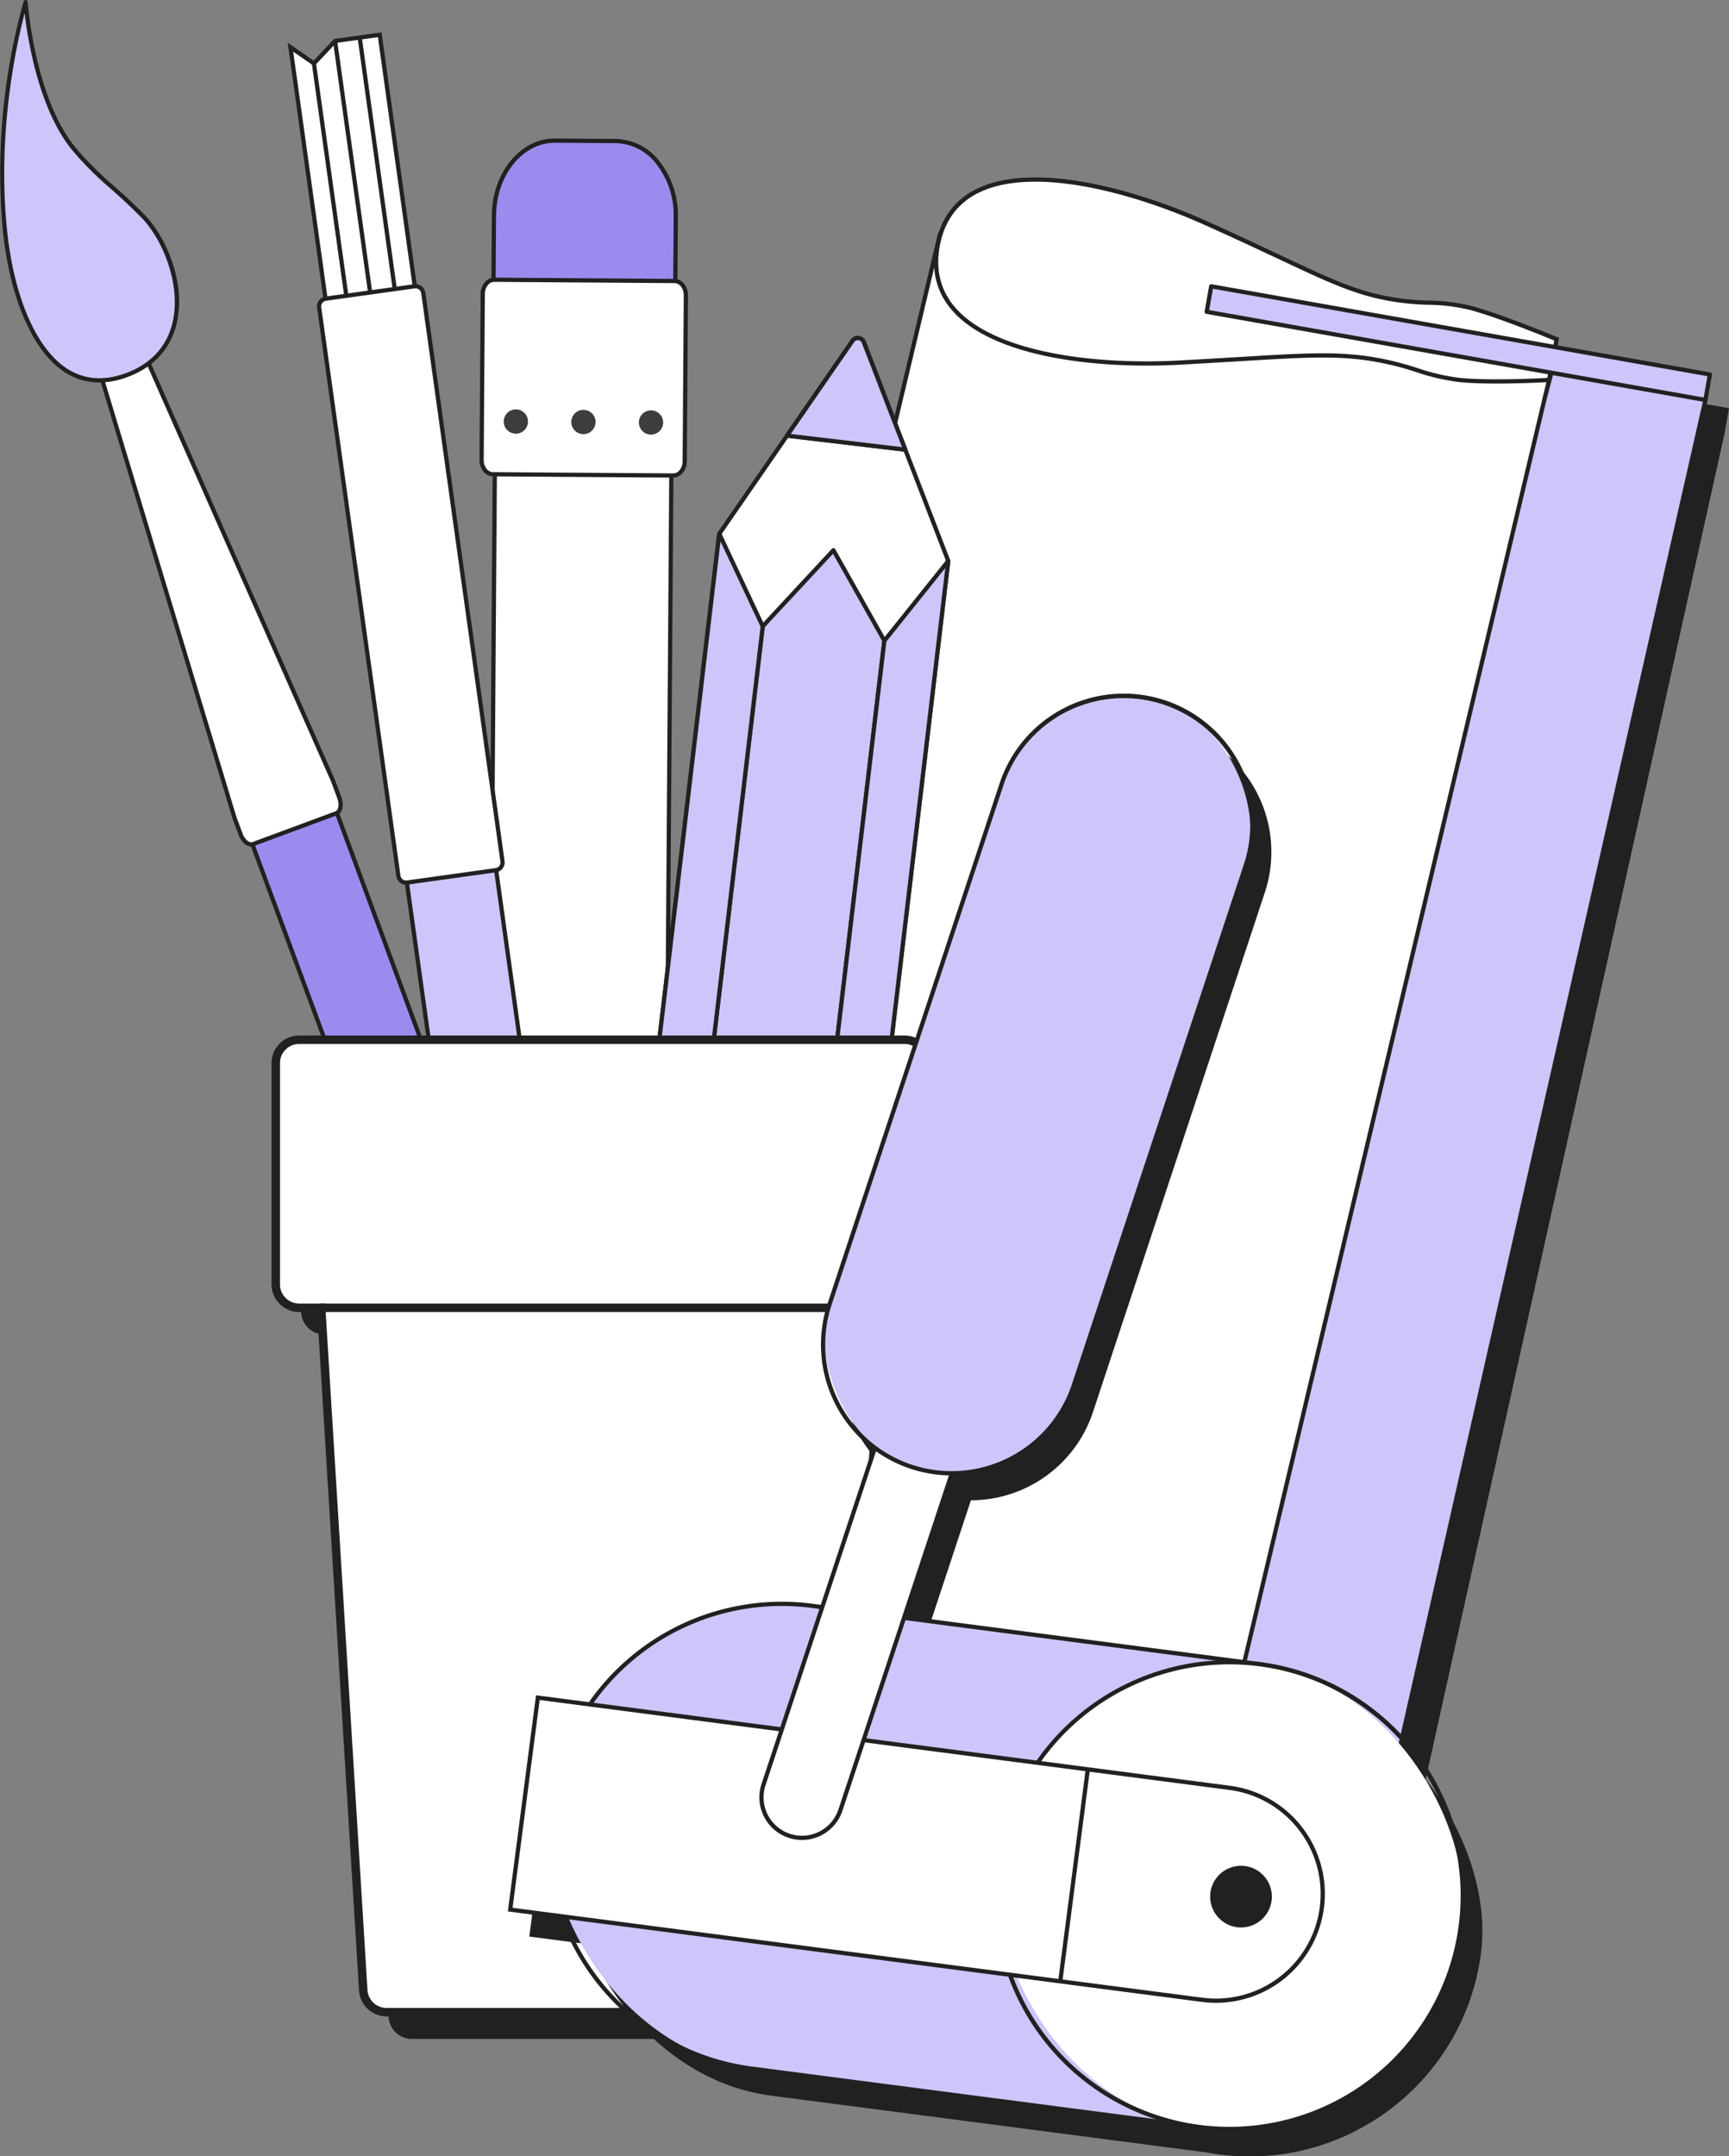
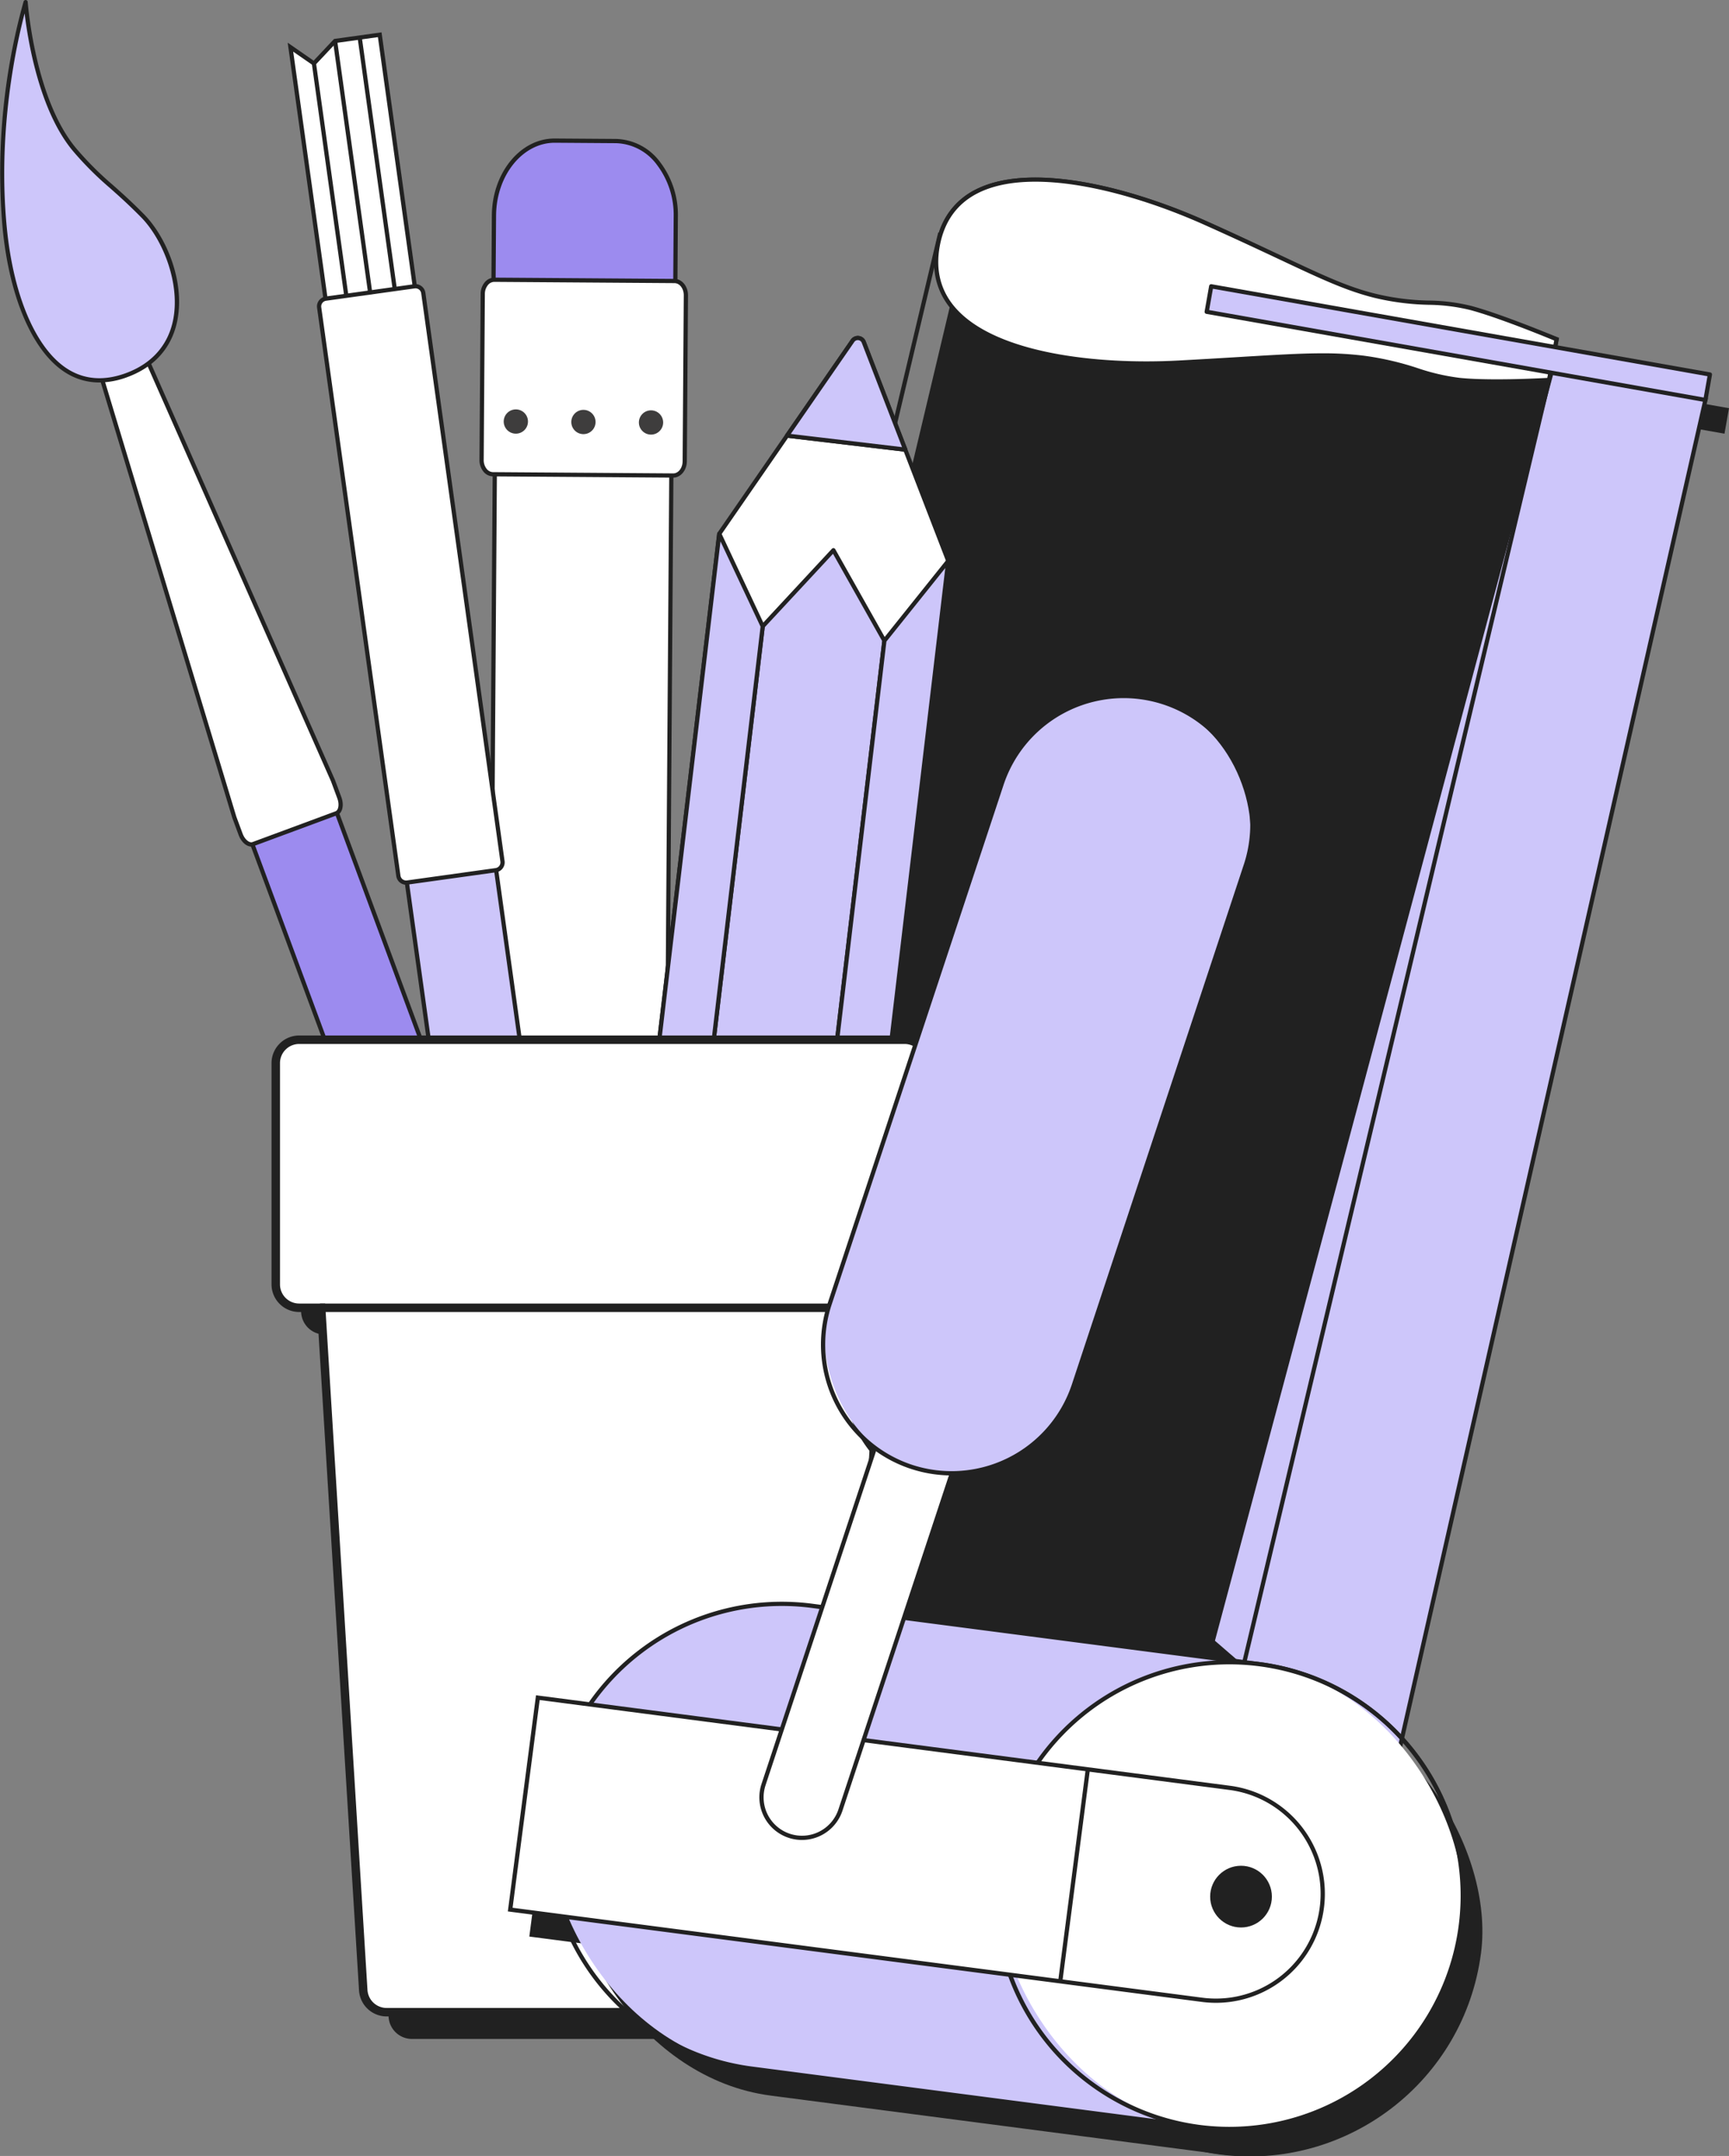
<svg xmlns="http://www.w3.org/2000/svg" viewBox="0 0 408.625 509.462">
  <rect x="0" y="0" width="408.625" height="509.462" fill="#808080" stroke="none" />
  <defs>
    <style>
      .cls-1 {
        fill: #9c8bef;
      }

      .cls-2 {
        fill: #212121;
      }

      .cls-3 {
        fill: #fff;
      }

      .cls-4 {
        fill: #cdc6fa;
      }

      .cls-5 {
        fill: #3e3d3d;
      }
    </style>
  </defs>
  <g id="Слой_2" data-name="Слой 2">
    <g id="Слой_11" data-name="Слой 11">
      <g>
        <g>
          <g>
            <rect class="cls-1" x="99.461" y="156.958" width="21.303" height="296.291" transform="translate(-99.109 57.234) rotate(-20.322)" />
            <path class="cls-2" d="M151.575,448.226a.5.5,0,0,1-.469-.326L48.204,170.053a.5.5,0,0,1,.295-.643l19.977-7.398a.499.499,0,0,1,.643.295L172.021,440.154a.5.5,0,0,1-.295.643l-19.977,7.398A.495.495,0,0,1,151.575,448.226ZM49.315,170.175,151.871,447.084l19.039-7.051L68.354,163.123Z" />
          </g>
          <g>
            <path class="cls-3" d="M26.164,65.578l-4.187,1.551L17.789,68.68,55.379,193.135,56.868,197.156c.612,1.651,1.933,2.684,2.951,2.307l9.821-3.637,9.821-3.637c1.018-.377,1.348-2.021.736-3.673l-1.489-4.021Z" />
            <path class="cls-2" d="M59.378,200.041c-1.148,0-2.371-1.071-2.979-2.711l-1.489-4.021L17.174,68.374l9.256-3.428.19.43,52.545,118.917,1.5,4.049c.718,1.94.265,3.835-1.031,4.315L59.993,199.932A1.756,1.756,0,0,1,59.378,200.041ZM18.404,68.985,55.857,192.991l1.479,3.992c.55,1.486,1.662,2.253,2.308,2.012l19.643-7.275c.65-.241.991-1.544.441-3.03l-1.489-4.021L25.897,66.21Z" />
          </g>
          <g>
            <path class="cls-4" d="M6.052.501A148.783,148.783,0,0,0,1.141,54.171c1.988,19.816,10.749,41.117,28.801,34.465s12.33-28.96,3.743-37.657c-7.123-7.214-10.105-8.646-15.894-15.413C7.647,23.708,6.052.501,6.052.501Z" />
            <path class="cls-2" d="M23.479,90.379a14.789,14.789,0,0,1-7.977-2.309C7.844,83.282,2.29,70.627.643,54.221A150.651,150.651,0,0,1,5.575.35a.5.5,0,0,1,.976.117c.016.23,1.702,23.181,11.62,34.773a76.435,76.435,0,0,0,8.462,8.435c2.045,1.813,4.363,3.868,7.408,6.953,5.328,5.396,9.859,16.201,7.765,25.598-1.362,6.109-5.404,10.562-11.691,12.879A19.189,19.189,0,0,1,23.479,90.379ZM5.82,3.17C3.972,10.172-.693,30.884,1.638,54.121,3.254,70.222,8.634,82.597,16.032,87.222c4.01,2.508,8.632,2.825,13.737.944,5.952-2.193,9.776-6.398,11.061-12.159,1.944-8.723-2.287-19.397-7.5-24.678-3.021-3.061-5.326-5.104-7.36-6.907a77.335,77.335,0,0,1-8.558-8.532C9.305,26.416,6.59,9.631,5.82,3.17Z" />
          </g>
        </g>
        <g>
          <g>
            <g>
              <path class="cls-3" d="M136.887,388.34l20.187-48.868,1.892-270.819-20.862-.146-20.862-.146-1.892,270.819,19.502,49.145A1.048,1.048,0,0,0,136.887,388.34Z" />
              <path class="cls-2" d="M135.87,389.634h-.01a1.639,1.639,0,0,1-1.474-1.125l-19.538-49.235 0-.097,1.896-271.319,42.725.298L157.536,339.663l-20.187,48.868A1.641,1.641,0,0,1,135.87,389.634Zm-20.021-50.547L135.316,388.141c.122.307.328.491.551.493h.003c.222,0,.43-.181.555-.485l.462.191-.462-.191L156.575,339.371l1.888-270.221-40.725-.285Z" />
            </g>
            <path class="cls-2" d="M146.809,364.823h-.003l-21.542-.15a.5.5,0,0,1,.003-1h.003l21.542.15a.5.5,0,0,1-.003,1Z" />
            <g>
              <path class="cls-1" d="M125.267,364.173l9.584,24.153a1.048,1.048,0,0,0,2.037.014l9.921-24.017Z" />
              <path class="cls-2" d="M135.87,389.634l-.01-0a1.638,1.638,0,0,1-1.474-1.124l-9.584-24.152a.501.501,0,0,1,.052-.467.445.445,0,0,1,.416-.218l21.542.15a.5.5,0,0,1,.459.691l-9.921,24.017A1.641,1.641,0,0,1,135.87,389.634Zm-9.865-24.956,9.311,23.463c.122.307.328.491.551.493h.003c.222,0,.43-.181.556-.485l9.637-23.331Z" />
            </g>
          </g>
          <g>
            <path class="cls-1" d="M145.577,33.333l-7.228-.051-7.228-.05c-7.874-.055-14.314,7.863-14.382,17.686l-.208,29.773,21.486.15,21.486.15.208-29.773C159.78,41.395,153.452,33.388,145.577,33.333Z" />
            <path class="cls-2" d="M159.503,81.491h-.003l-42.971-.3a.5.5,0,0,1-.497-.503l.208-29.773c.07-10.047,6.702-18.183,14.801-18.183l.084 0,14.456.101h0a13.409,13.409,0,0,1,10.434,5.47,20.596,20.596,0,0,1,4.196,12.918l-.208,29.773a.5.5,0,0,1-.5.497ZM117.036,80.194l41.971.293.205-29.273a19.592,19.592,0,0,0-3.98-12.292,12.428,12.428,0,0,0-9.656-5.09l-14.456-.101c-7.577-.004-13.812,7.659-13.878,17.189Z" />
          </g>
          <g>
            <path class="cls-3" d="M159.418,66.403l-21.299-.149-21.299-.149c-1.495-.01-2.717,1.493-2.73,3.357l-.274,39.209c-.013,1.865,1.188,3.385,2.683,3.395l21.299.149,21.299.149c1.495.01,2.717-1.493,2.73-3.357l.274-39.209C162.114,67.934,160.913,66.414,159.418,66.403Z" />
            <path class="cls-2" d="M159.112,112.865h-.019l-42.597-.298a2.94,2.94,0,0,1-2.296-1.192,4.313,4.313,0,0,1-.884-2.706l.274-39.209a4.313,4.313,0,0,1,.921-2.694,2.962,2.962,0,0,1,2.312-1.16l42.597.297c1.769.013,3.195,1.762,3.18,3.899l-.274,39.209C162.312,111.141,160.871,112.865,159.112,112.865ZM116.806,66.606a1.965,1.965,0,0,0-1.518.791,3.313,3.313,0,0,0-.697,2.07l-.274,39.209a3.317,3.317,0,0,0,.668,2.08,1.963,1.963,0,0,0,1.518.812l42.597.298h.012c1.211,0,2.204-1.28,2.215-2.861l.274-39.209c.011-1.586-.97-2.883-2.187-2.892l-42.597-.297Z" />
          </g>
          <circle class="cls-5" cx="121.913" cy="99.61" r="2.868" />
          <circle class="cls-5" cx="137.886" cy="99.721" r="2.868" />
          <circle class="cls-5" cx="153.859" cy="99.833" r="2.868" />
        </g>
        <g>
          <g>
-             <polygon class="cls-2" points="371.199 95.92 407.636 102.146 335.37 427.496 291.081 395.854 371.199 95.92" />
            <path class="cls-2" d="M351.897,81.218c-7.5-2.012-12.49-.138-22.393-2.596-9.904-2.458-17.693-7.944-40.27-18.038-21.775-9.735-56.074-18.14-62.504,2.963l-.121-.029-79.861,335.994L290.745,433.739,370.606,97.745l.891-4.809.891-4.809S359.397,83.23,351.897,81.218Z" />
            <path class="cls-2" d="M289.233,60.584c-22.577-10.094-58.629-18.769-63.11,5.406-4.481,24.175,32.285,28.997,56.98,27.665,24.694-1.332,33.933-3.662,44.06-2.407s14.113,4.793,21.836,5.602c7.723.81,21.607.895,21.607.895l.891-4.809.891-4.809s-12.992-4.896-20.492-6.908c-7.5-2.012-12.49-.138-22.393-2.596C319.6,76.164,311.81,70.678,289.233,60.584Z" />
            <rect class="cls-2" x="289.313" y="85.994" width="119.693" height="6.116" transform="translate(20.838 -59.433) rotate(10.027)" />
          </g>
          <g>
            <g>
              <polygon class="cls-4" points="366.691 87.956 403.127 94.182 328.34 423.999 286.572 387.889 366.691 87.956" />
              <path class="cls-2" d="M328.339,424.499a.501.501,0,0,1-.327-.122l-41.767-36.11a.5.5,0,0,1-.156-.507L366.208,87.827a.498.498,0,0,1,.567-.364L403.211,93.689a.5.5,0,0,1,.404.603L328.827,424.11a.501.501,0,0,1-.332.365A.507.507,0,0,1,328.339,424.499ZM287.136,387.716l40.9,35.36L402.523,94.586l-35.467-6.06Z" />
            </g>
            <g>
-               <path class="cls-3" d="M347.388,73.253c-7.5-2.012-12.49-.138-22.393-2.596C315.091,68.2,307.301,62.713,284.725,52.619c-21.775-9.735-56.074-18.14-62.504,2.963l-.121-.029-79.861,335.994,143.998,34.226,79.861-335.994.891-4.809.891-4.809S354.888,75.266,347.388,73.253Z" />
              <path class="cls-2" d="M286.606,426.376l-144.971-34.458.116-.486,79.976-336.48.156.037A17.128,17.128,0,0,1,231.418,44.398c13.201-6.011,36.298.069,53.511,7.765,9.035,4.04,15.716,7.348,21.085,10.007,7.955,3.939,13.209,6.541,19.101,8.003a52.506,52.506,0,0,0,12.479,1.463,39.697,39.697,0,0,1,9.923,1.135h0c7.438,1.996,20.409,6.874,20.539,6.923l.392.147-1.859,10.03ZM142.84,391.177l143.025,33.995,79.746-335.508,1.701-9.182c-2.226-.831-13.39-4.958-20.054-6.747h0a38.907,38.907,0,0,0-9.69-1.101A54.067,54.067,0,0,1,324.874,71.143c-5.997-1.488-11.291-4.109-19.304-8.078-5.361-2.654-12.032-5.958-21.049-9.99-17.013-7.606-39.789-13.641-52.688-7.768a16.205,16.205,0,0,0-9.134,10.42l-.137.449-.092-.022Z" />
            </g>
            <g>
              <path class="cls-3" d="M284.725,52.619c-22.577-10.094-58.629-18.769-63.11,5.406C217.134,82.2,253.9,87.022,278.595,85.69,303.289,84.358,312.113,83.292,322.24,84.547s14.887,4.423,22.61,5.233c7.723.81,21.247,0,21.247,0l.891-4.809.891-4.809s-12.816-5.382-20.316-7.394c-7.5-2.012-12.668-.405-22.572-2.862C315.089,67.447,307.301,62.713,284.725,52.619Z" />
              <path class="cls-2" d="M353.771,90.637c-3.165,0-6.397-.09-8.973-.36a50.696,50.696,0,0,1-10.059-2.333,67.634,67.634,0,0,0-12.56-2.9c-7.82-.97-14.966-.54-29.201.316-4.122.248-8.843.532-14.355.83-19.535,1.052-43.857-1.75-53.539-12.772-3.742-4.26-5.074-9.47-3.959-15.484,1.115-6.014,4.226-10.399,9.246-13.036,12.988-6.822,36.7-.719,54.56,7.265,7.402,3.31,13.297,6.082,18.034,8.309,10.02,4.711,15.54,7.307,22.15,8.947a58.179,58.179,0,0,0,12.565,1.606,43.761,43.761,0,0,1,10.016,1.259c7.447,1.998,20.251,7.362,20.38,7.416l.372.156-1.927,10.399-.391.023C366.037,90.285,360.038,90.637,353.771,90.637Zm-41.219-7.148a77.242,77.242,0,0,1,9.75.562,69.411,69.411,0,0,1,12.731,2.937,49.898,49.898,0,0,0,9.87,2.295c6.863.719,18.503.143,20.775.02l1.637-8.835c-2.16-.895-13.209-5.428-19.88-7.217a42.981,42.981,0,0,0-9.802-1.226A59.829,59.829,0,0,1,324.872,70.39c-6.706-1.664-12.588-4.43-22.334-9.013-4.733-2.226-10.623-4.995-18.017-8.301-17.645-7.889-41.014-13.947-53.687-7.293-4.735,2.486-7.671,6.636-8.727,12.333-1.056,5.697.198,10.623,3.727,14.641,9.445,10.754,33.434,13.469,52.734,12.434,5.51-.297,10.229-.581,14.349-.829C301.436,83.849,307.427,83.489,312.552,83.489Z" />
            </g>
            <g>
              <rect class="cls-4" x="284.805" y="78.029" width="119.693" height="6.116" transform="translate(19.383 -58.769) rotate(10.027)" />
              <path class="cls-2" d="M403.051,95.018a.485.485,0,0,1-.087-.008L285.099,74.171a.499.499,0,0,1-.405-.579l1.065-6.022a.5.5,0,0,1,.579-.405L404.203,88.004a.499.499,0,0,1,.405.579L403.543,94.605A.499.499,0,0,1,403.051,95.018ZM285.766,73.273,402.646,93.939l.891-5.038L286.656,68.236Z" />
            </g>
          </g>
        </g>
        <g>
          <g>
            <rect class="cls-4" x="109.929" y="158.469" width="21.303" height="296.291" transform="translate(282.334 593.648) rotate(172.065)" />
            <path class="cls-2" d="M130.482,455.312a.5.5,0,0,1-.495-.431L89.085,161.427a.5.5,0,0,1,.426-.564l21.099-2.941a.49.49,0,0,1,.37.096.499.499,0,0,1,.194.33l40.902,293.454a.5.5,0,0,1-.426.564L130.551,455.307A.466.466,0,0,1,130.482,455.312ZM90.144,161.785l40.765,292.463,20.108-2.803L110.252,158.982Z" />
          </g>
          <g>
            <g>
              <polygon class="cls-3" points="102.204 97.618 81.105 100.559 68.643 11.148 74.193 14.988 79.192 9.678 89.742 8.207 102.204 97.618" />
              <path class="cls-2" d="M80.679,101.123,67.991,10.089l6.133,4.243,4.825-5.125L90.168,7.643l12.601,90.401ZM69.295,12.207,81.532,99.995l20.108-2.803L89.315,8.772l-9.88,1.377-5.173,5.495Z" />
            </g>
            <g>
              <rect class="cls-3" x="84.669" y="68.446" width="24.848" height="139.31" rx="1.863" transform="translate(-18.135 14.726) rotate(-7.935)" />
              <path class="cls-2" d="M95.986,209.065a2.363,2.363,0,0,1-2.335-2.037L74.934,72.742a2.362,2.362,0,0,1,2.014-2.667l20.92-2.916a2.371,2.371,0,0,1,2.666,2.014L119.251,203.46a2.362,2.362,0,0,1-2.014,2.666l-20.919,2.916A2.362,2.362,0,0,1,95.986,209.065ZM98.194,68.137a1.375,1.375,0,0,0-.188.013L77.085,71.066a1.363,1.363,0,0,0-1.162,1.539L94.641,206.891a1.362,1.362,0,0,0,1.539,1.162l20.919-2.916a1.363,1.363,0,0,0,1.162-1.538L99.544,69.311A1.366,1.366,0,0,0,98.194,68.137Z" />
            </g>
            <g>
              <line class="cls-3" x1="79.192" y1="9.678" x2="87.477" y2="69.113" />
              <rect class="cls-2" x="82.835" y="9.391" width="1" height="60.009" transform="translate(-4.641 11.881) rotate(-7.935)" />
            </g>
            <g>
              <line class="cls-3" x1="74.193" y1="14.988" x2="81.847" y2="69.897" />
              <rect class="cls-2" x="77.52" y="14.722" width="1" height="55.44" transform="translate(-5.112 11.177) rotate(-7.935)" />
            </g>
            <g>
              <line class="cls-3" x1="85.011" y1="8.867" x2="93.296" y2="68.302" />
              <rect class="cls-2" x="88.654" y="8.579" width="1" height="60.01" transform="translate(-4.473 12.678) rotate(-7.935)" />
            </g>
          </g>
        </g>
        <g>
          <g>
            <path class="cls-3" d="M201.493,80.522l-31.505,45.618-31.866,268.944,27.06,3.206,27.06,3.206,31.866-268.944-19.973-51.717A1.505,1.505,0,0,0,201.493,80.522Z" />
            <path class="cls-2" d="M192.679,402.052l-55.112-6.53.059-.497,31.88-269.067.07-.102,31.505-45.618.412.284-.412-.284a2.005,2.005,0,0,1,3.52.417l20.018,51.833Zm-54.002-7.405,53.127,6.294,31.792-268.324L203.669,81.016a1.005,1.005,0,0,0-1.764-.209l-31.435,45.516Z" />
          </g>
          <g>
            <polygon class="cls-4" points="196.968 130.021 180.259 148 150.806 396.587 165.182 398.29 179.558 399.994 209.012 151.406 196.968 130.021" />
            <path class="cls-2" d="M179.559,400.494a.478.478,0,0,1-.059-.003l-28.752-3.407a.501.501,0,0,1-.438-.556l29.454-248.586a.501.501,0,0,1,.13-.282l16.708-17.979a.488.488,0,0,1,.425-.156.5.5,0,0,1,.376.251l12.044,21.386a.499.499,0,0,1,.061.304L180.055,400.052A.5.5,0,0,1,179.559,400.494Zm-28.198-4.344,27.76,3.289,29.375-247.929-11.628-20.647-16.131,17.358Z" />
          </g>
          <path class="cls-2" d="M213.951,106.752a.48.48,0,0,1-.059-.003l-27.941-3.311a.5.5,0,0,1,.117-.993l27.941,3.311a.5.5,0,0,1-.058.997Z" />
          <g>
            <path class="cls-4" d="M213.95,106.252l-9.816-25.417a1.504,1.504,0,0,0-2.642-.313l-15.484,22.419Z" />
            <path class="cls-2" d="M213.95,106.752a.472.472,0,0,1-.059-.003l-27.941-3.311a.5.5,0,0,1-.353-.781l15.484-22.419a2.005,2.005,0,0,1,3.52.417l9.815,25.417a.5.5,0,0,1-.466.68Zm-27.058-4.209,26.292,3.115-9.516-24.643a1.005,1.005,0,0,0-1.764-.209Z" />
          </g>
          <g>
            <polygon class="cls-4" points="209.012 151.406 224.107 132.553 192.242 401.497 179.558 399.994 209.012 151.406" />
            <path class="cls-2" d="M192.242,401.996a.47.47,0,0,1-.059-.003l-12.684-1.503a.5.5,0,0,1-.438-.555L208.515,151.348a.499.499,0,0,1,.106-.254l15.096-18.854a.5.5,0,0,1,.887.372L192.738,401.555a.5.5,0,0,1-.497.441ZM180.113,399.556l11.691,1.385,31.601-266.712L209.491,151.607Z" />
          </g>
          <g>
            <polygon class="cls-4" points="180.259 148 169.988 126.14 138.122 395.084 150.806 396.587 180.259 148" />
            <path class="cls-2" d="M150.806,397.087a.48.48,0,0,1-.059-.003l-12.684-1.502a.5.5,0,0,1-.438-.556l31.866-268.944a.5.5,0,0,1,.949-.154L180.712,147.787a.503.503,0,0,1,.044.271L151.302,396.645A.5.5,0,0,1,150.806,397.087Zm-12.129-2.44,11.691,1.385,29.378-247.949-9.467-20.148Z" />
          </g>
        </g>
        <path class="cls-2" d="M225.295,257.548a5.531,5.531,0,0,0-5.531-5.531H76.693a5.531,5.531,0,0,0-5.531,5.531v52.275a5.531,5.531,0,0,0,5.531,5.531h5.201l9.946,161.267a5.531,5.531,0,0,0,5.521,5.191H199.096a5.531,5.531,0,0,0,5.521-5.191L214.563,315.354h5.201a5.531,5.531,0,0,0,5.531-5.531Z" />
        <g>
          <path class="cls-3" d="M219.304,251.226a5.531,5.531,0,0,0-5.531-5.531H70.702a5.531,5.531,0,0,0-5.531,5.531v52.275a5.531,5.531,0,0,0,5.531,5.531H75.903l9.946,161.267a5.531,5.531,0,0,0,5.521,5.191H193.105a5.531,5.531,0,0,0,5.521-5.191l9.946-161.267h5.201a5.531,5.531,0,0,0,5.531-5.531Z" />
          <path class="cls-2" d="M193.105,476.491H91.37a6.542,6.542,0,0,1-6.519-6.129L74.962,310.033H70.702a6.539,6.539,0,0,1-6.531-6.532v-52.275a6.538,6.538,0,0,1,6.531-6.531H213.773a6.538,6.538,0,0,1,6.531,6.531v52.275a6.539,6.539,0,0,1-6.531,6.532h-4.26L199.624,470.362A6.542,6.542,0,0,1,193.105,476.491ZM70.702,246.695a4.536,4.536,0,0,0-4.531,4.531v52.275a4.536,4.536,0,0,0,4.531,4.532h6.141L86.847,470.239a4.539,4.539,0,0,0,4.523,4.252H193.105a4.539,4.539,0,0,0,4.523-4.252l10.004-162.206H213.773a4.536,4.536,0,0,0,4.531-4.532v-52.275a4.536,4.536,0,0,0-4.531-4.531Z" />
        </g>
        <path class="cls-2" d="M208.572,310.033H75.903a1,1,0,1,1,0-2H208.572a1,1,0,0,1,0,2Z" />
        <g>
          <g>
            <rect class="cls-2" x="133.69" y="392.271" width="216.974" height="110.289" rx="55.145" transform="translate(59.874 -27.554) rotate(7.428)" />
            <rect class="cls-2" x="239.927" y="399.167" width="110.289" height="110.289" rx="55.145" transform="matrix(0.992, 0.129, -0.129, 0.992, 61.21, -34.334)" />
            <g>
              <path class="cls-2" d="M127.564,419.614H292.46a25.254,25.254,0,0,1,25.254,25.254v0a25.254,25.254,0,0,1-25.254,25.254H127.564a0,0,0,0,1,0,0V419.614a0,0,0,0,1,0,0Z" transform="translate(59.381 -25.05) rotate(7.428)" />
              <circle class="cls-2" cx="297.814" cy="454.554" r="7.293" />
              <line class="cls-2" x1="261.626" y1="424.406" x2="255.077" y2="474.642" />
-               <path class="cls-2" d="M197.869,338.428h19.146a0,0,0,0,1,0,0v94.823a9.573,9.573,0,0,1-9.573,9.573h0a9.573,9.573,0,0,1-9.573-9.573v-94.823a0,0,0,0,1,0,0Z" transform="translate(133.18 -45.385) rotate(18.305)" />
              <path class="cls-2" d="M249.754,167.647h0a30.409,30.409,0,0,1,30.409,30.409V327.386a30.409,30.409,0,0,1-30.409,30.409h-0A30.409,30.409,0,0,1,219.345,327.386V198.056A30.409,30.409,0,0,1,249.754,167.647Z" transform="translate(95.15 -65.146) rotate(18.305)" />
            </g>
          </g>
          <g>
            <g>
              <rect class="cls-4" x="129.173" y="385.897" width="216.974" height="110.289" rx="55.145" transform="translate(59.012 -27.024) rotate(7.428)" />
              <path class="cls-2" d="M290.594,503.587a55.91,55.91,0,0,1-7.232-.471L177.572,489.323a55.644,55.644,0,1,1,14.387-110.355l105.79,13.792a55.647,55.647,0,0,1-7.155,110.826ZM177.701,488.332l105.79,13.792a54.645,54.645,0,0,0,14.129-108.373l-105.79-13.792a54.645,54.645,0,0,0-14.129,108.373Z" />
            </g>
            <g>
              <rect class="cls-3" x="235.41" y="392.793" width="110.289" height="110.289" rx="55.145" transform="matrix(0.992, 0.129, -0.129, 0.992, 60.348, -33.804)" />
              <path class="cls-2" d="M290.594,503.587a55.646,55.646,0,1,1,7.155-110.826,55.647,55.647,0,0,1-7.155,110.826Zm-7.104-1.462a54.645,54.645,0,1,0-47.122-61.251A54.714,54.714,0,0,0,283.49,502.124Z" />
            </g>
            <g>
              <g>
                <path class="cls-3" d="M123.047,413.24H287.943a25.254,25.254,0,0,1,25.254,25.254v0a25.254,25.254,0,0,1-25.254,25.254H123.047a0,0,0,0,1,0,0V413.24a0,0,0,0,1,0,0Z" transform="translate(58.519 -24.519) rotate(7.428)" />
                <path class="cls-2" d="M287.374,473.277a25.815,25.815,0,0,1-3.347-.218L120.02,451.677l6.659-51.076.496.065,163.511,21.318a25.755,25.755,0,0,1-3.312,51.294Zm-3.218-1.209a24.754,24.754,0,0,0,6.401-49.093L127.542,401.722l-6.4,49.093Z" />
              </g>
              <circle class="cls-2" cx="293.297" cy="448.181" r="7.293" />
              <g>
                <line class="cls-3" x1="257.109" y1="418.033" x2="250.56" y2="468.268" />
                <rect class="cls-2" x="228.504" y="442.651" width="50.661" height="1" transform="translate(-218.351 637.715) rotate(-82.59)" />
              </g>
              <g>
                <path class="cls-3" d="M193.352,332.054H212.498a0,0,0,0,1,0,0v94.823a9.573,9.573,0,0,1-9.573,9.573h0a9.573,9.573,0,0,1-9.573-9.573v-94.823a0,0,0,0,1,0,0Z" transform="translate(130.95 -44.289) rotate(18.305)" />
                <path class="cls-2" d="M189.53,434.794a10.075,10.075,0,0,1-9.555-13.238l29.938-90.5,19.127,6.327-29.938,90.5A10.092,10.092,0,0,1,189.53,434.794ZM210.548,332.321l-29.624,89.55a9.073,9.073,0,1,0,17.228,5.699l29.624-89.55Z" />
              </g>
              <g>
                <rect class="cls-4" x="214.828" y="161.274" width="60.818" height="190.147" rx="30.409" transform="translate(92.92 -64.05) rotate(18.305)" />
                <path class="cls-2" d="M224.904,348.652a30.916,30.916,0,0,1-29.321-40.619L236.201,185.247a30.909,30.909,0,1,1,58.689,19.416L254.273,327.448A30.965,30.965,0,0,1,224.904,348.652Zm-9.37-2.516a29.943,29.943,0,0,0,37.789-19.002L293.941,204.348a29.909,29.909,0,1,0-56.791-18.787L196.532,308.347A29.944,29.944,0,0,0,215.534,346.136Z" />
              </g>
            </g>
          </g>
        </g>
      </g>
    </g>
  </g>
</svg>